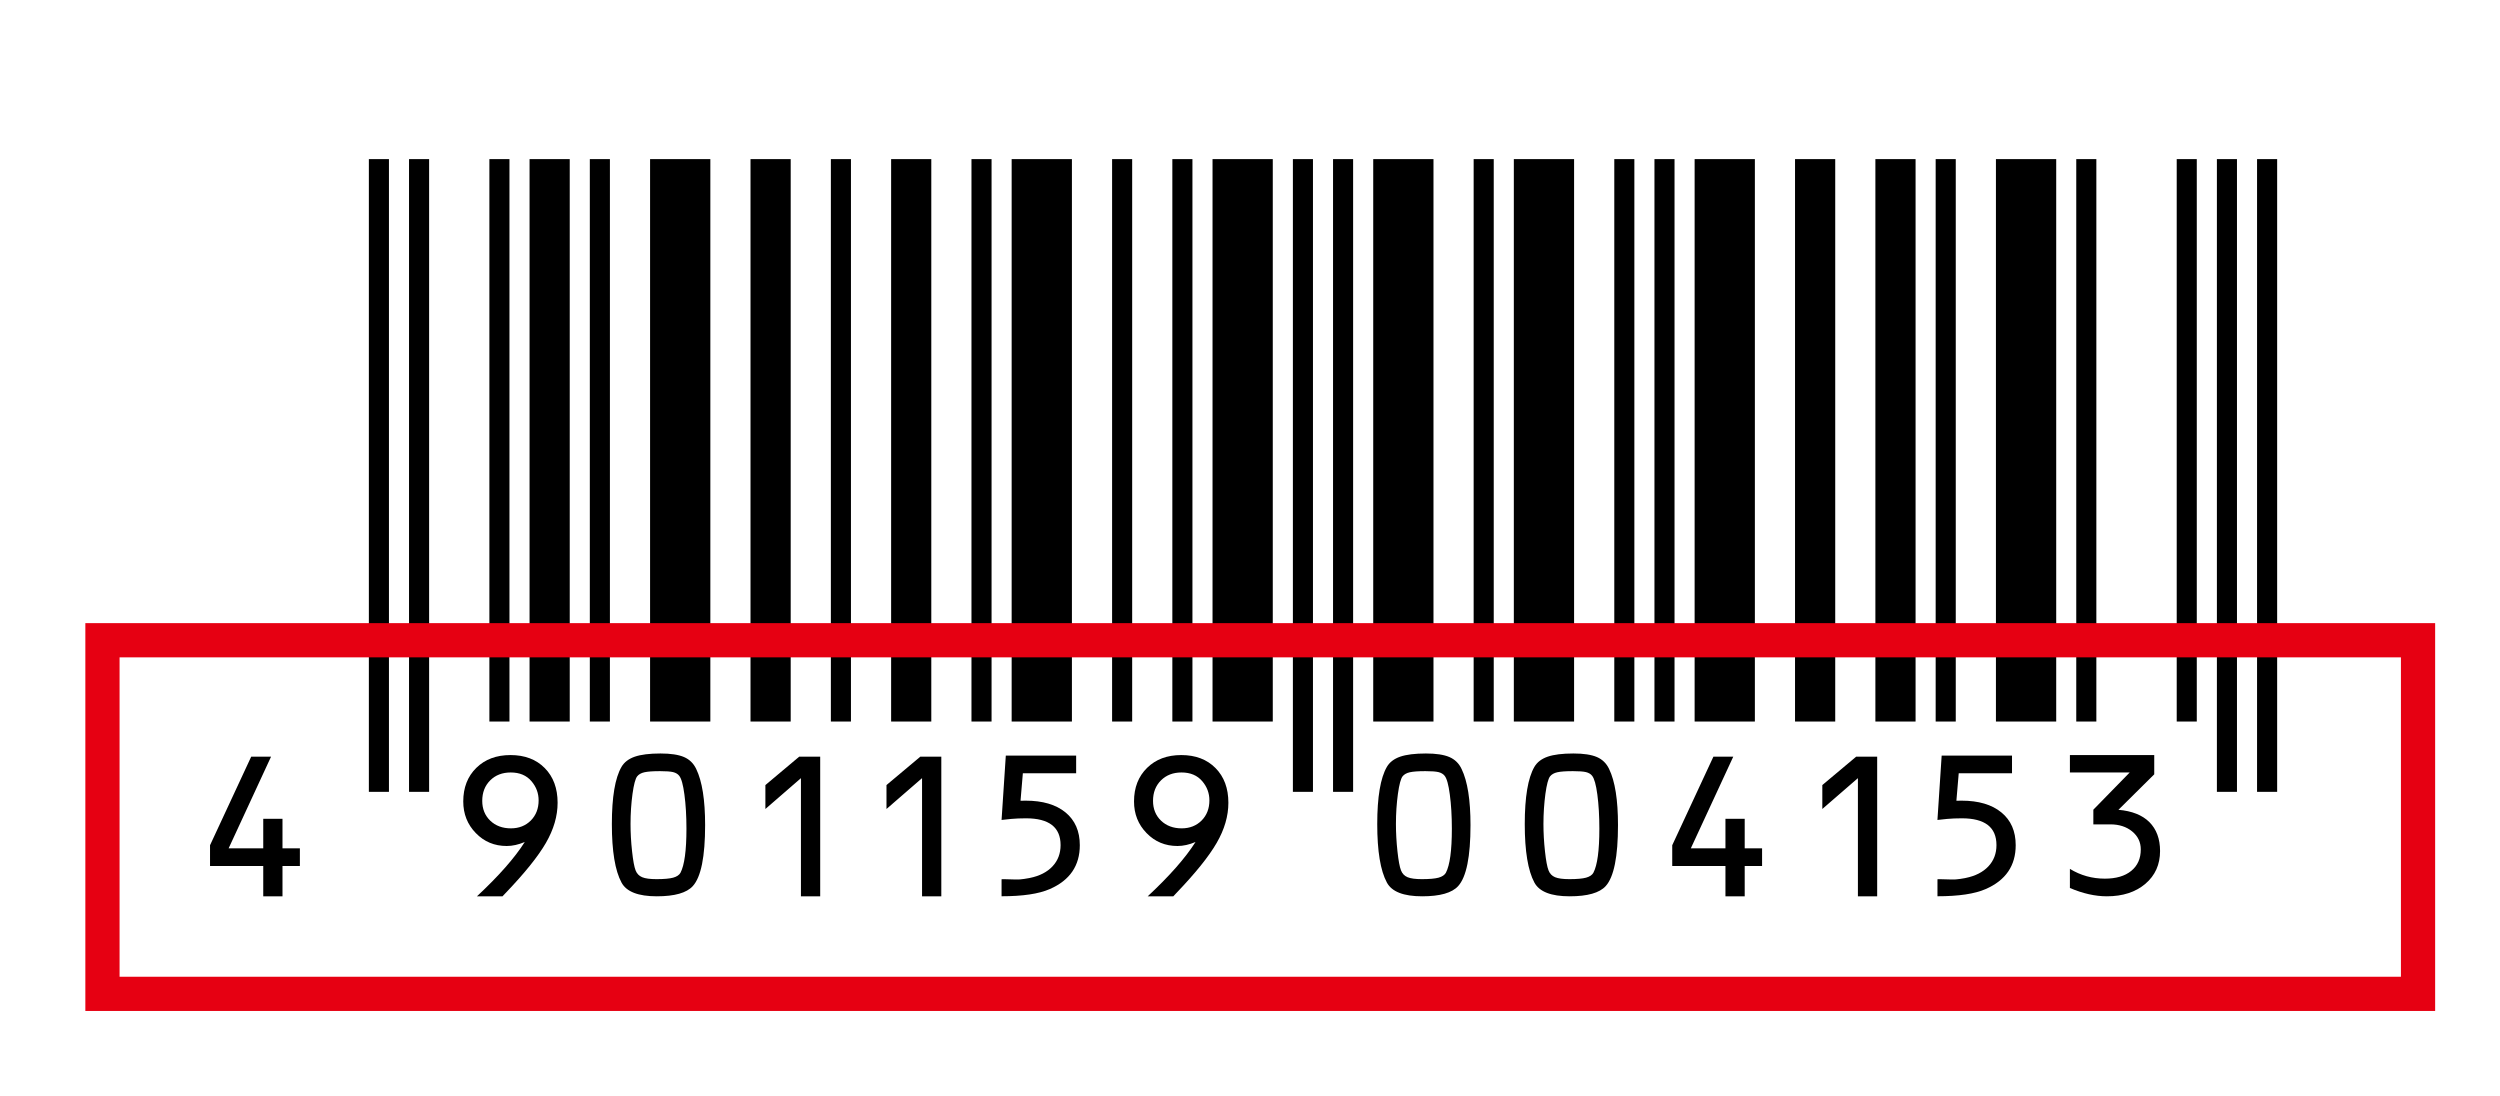
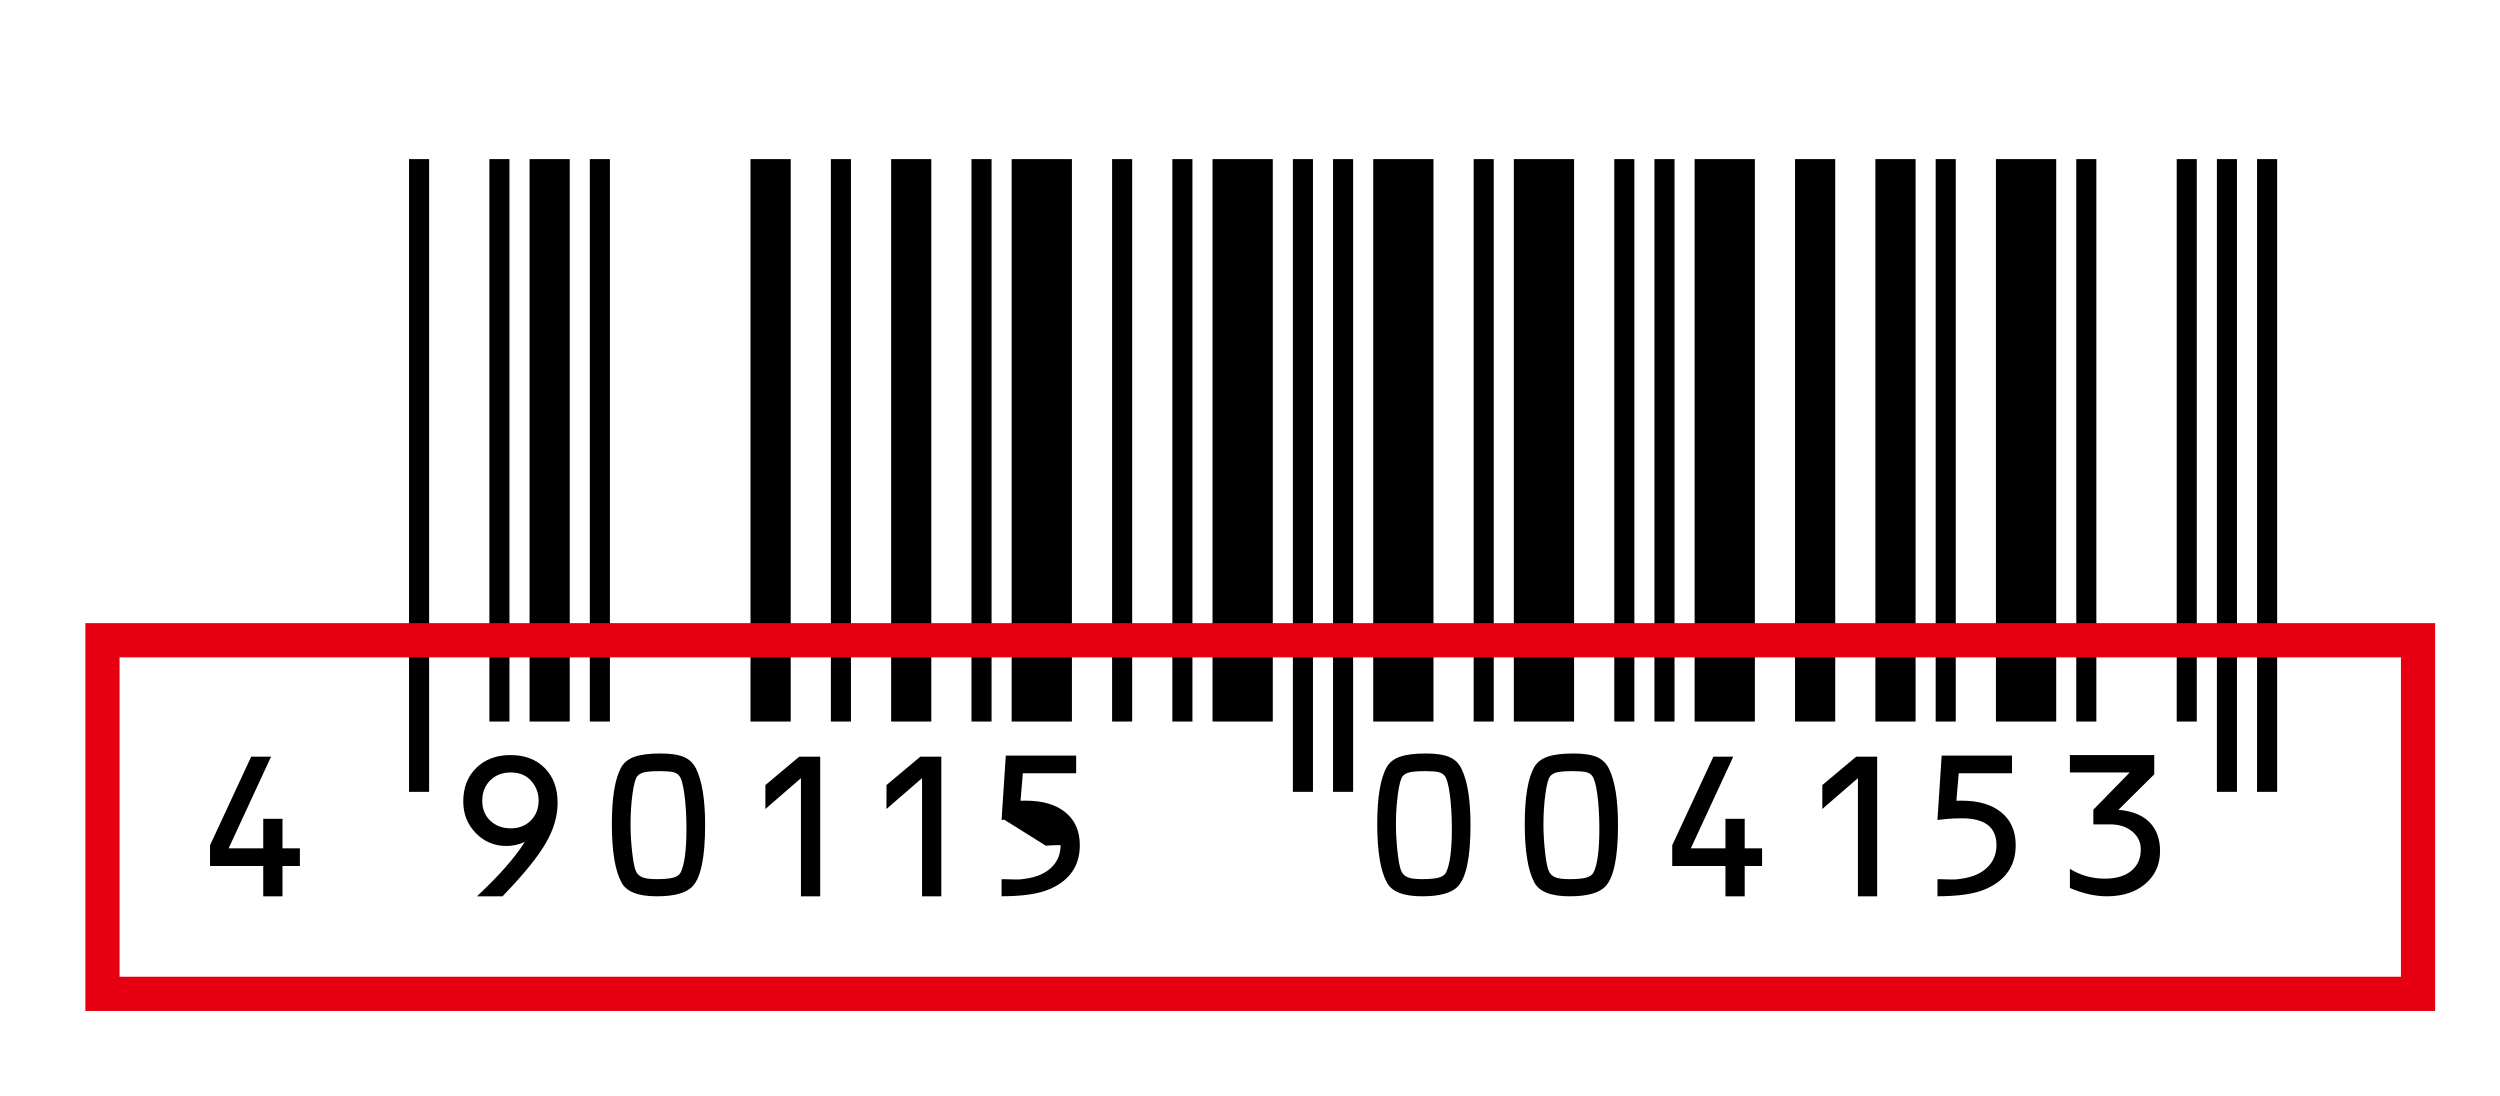
<svg xmlns="http://www.w3.org/2000/svg" version="1.1" id="レイヤー_1" x="0px" y="0px" width="244px" height="107px" viewBox="0 0 244 107" enable-background="new 0 0 244 107" xml:space="preserve">
  <rect x="-27.5" y="-27" fill="#FFFFFF" width="354" height="165" />
  <g>
-     <polygon points="36.001,15.529 37.961,15.529 37.961,77.284 36.001,77.284  " />
    <polygon points="39.922,15.529 41.882,15.529 41.882,77.284 39.922,77.284  " />
    <polygon points="47.764,15.529 49.724,15.529 49.724,70.422 47.764,70.422  " />
    <polygon points="51.685,15.529 55.606,15.529 55.606,70.422 51.685,70.422  " />
    <polygon points="57.567,15.529 59.527,15.529 59.527,70.422 57.567,70.422  " />
-     <polygon points="63.448,15.529 69.33,15.529 69.33,70.422 63.448,70.422  " />
    <polygon points="73.25,15.529 77.172,15.529 77.172,70.422 73.25,70.422  " />
    <polygon points="81.093,15.529 83.053,15.529 83.053,70.422 81.093,70.422  " />
    <polygon points="86.974,15.529 90.895,15.529 90.895,70.422 86.974,70.422  " />
    <polygon points="94.816,15.529 96.776,15.529 96.776,70.422 94.816,70.422  " />
    <polygon points="98.737,15.529 104.619,15.529 104.619,70.422 98.737,70.422  " />
    <polygon points="108.541,15.529 110.5,15.529 110.5,70.422 108.541,70.422  " />
    <polygon points="114.421,15.529 116.382,15.529 116.382,70.422 114.421,70.422  " />
    <polygon points="118.343,15.529 124.223,15.529 124.223,70.422 118.343,70.422  " />
    <polygon points="126.186,15.529 128.145,15.529 128.145,77.284 126.186,77.284  " />
    <polygon points="130.105,15.529 132.064,15.529 132.064,77.284 130.105,77.284  " />
    <polygon points="134.027,15.529 139.908,15.529 139.908,70.422 134.027,70.422  " />
    <polygon points="143.828,15.529 145.789,15.529 145.789,70.422 143.828,70.422  " />
    <polygon points="147.75,15.529 153.631,15.529 153.631,70.422 147.75,70.422  " />
    <polygon points="157.555,15.529 159.514,15.529 159.514,70.422 157.555,70.422  " />
    <polygon points="161.475,15.529 163.434,15.529 163.434,70.422 161.475,70.422  " />
    <polygon points="165.395,15.529 171.275,15.529 171.275,70.422 165.395,70.422  " />
    <polygon points="175.195,15.529 179.118,15.529 179.118,70.422 175.195,70.422  " />
    <polygon points="183.038,15.529 186.96,15.529 186.96,70.422 183.038,70.422  " />
    <polygon points="188.921,15.529 190.882,15.529 190.882,70.422 188.921,70.422  " />
    <polygon points="194.803,15.529 200.686,15.529 200.686,70.422 194.803,70.422  " />
    <polygon points="202.643,15.529 204.604,15.529 204.604,70.422 202.643,70.422  " />
    <polygon points="212.447,15.529 214.406,15.529 214.406,70.422 212.447,70.422  " />
    <polygon points="216.369,15.529 218.328,15.529 218.328,77.284 216.369,77.284  " />
    <polygon points="220.289,15.529 222.25,15.529 222.25,77.284 220.289,77.284  " />
    <polygon points="27.571,82.796 29.268,82.796 29.268,84.52 27.571,84.52 27.571,87.479 25.693,87.479 25.693,84.52 20.499,84.52    20.499,82.495 24.518,73.85 26.455,73.85 22.315,82.796 25.693,82.796 25.693,79.914 27.571,79.914  " />
    <path d="M49.047,87.479H46.55c2.124-1.978,3.678-3.742,4.668-5.301c-0.613,0.26-1.2,0.391-1.763,0.391   c-1.194,0-2.203-0.418-3.015-1.26c-0.817-0.836-1.226-1.867-1.226-3.088c0-1.354,0.426-2.443,1.274-3.277   c0.848-0.834,1.959-1.25,3.337-1.25c1.392,0,2.508,0.422,3.344,1.271c0.836,0.847,1.253,1.974,1.253,3.386   c0,1.295-0.381,2.601-1.143,3.92c-0.763,1.32-2.081,2.959-3.953,4.91L49.047,87.479L49.047,87.479z M49.844,75.393   c-0.816,0-1.484,0.258-1.998,0.769c-0.518,0.517-0.779,1.181-0.779,2.003c0,0.783,0.261,1.43,0.78,1.932   c0.521,0.498,1.194,0.75,2.015,0.75c0.793,0,1.438-0.258,1.948-0.766c0.504-0.512,0.76-1.165,0.76-1.965   c0-0.698-0.232-1.322-0.694-1.865C51.388,75.673,50.71,75.393,49.844,75.393" />
    <path d="M64.465,73.54c0.99,0,1.755,0.116,2.294,0.347c0.535,0.232,0.934,0.62,1.192,1.168c0.58,1.194,0.868,3.021,0.868,5.475   c0,3.076-0.397,5.061-1.199,5.949c-0.605,0.668-1.774,1-3.521,1c-1.808,0-2.955-0.445-3.439-1.34   c-0.63-1.168-0.943-3.07-0.943-5.705c0-2.64,0.313-4.508,0.943-5.59c0.265-0.455,0.7-0.785,1.3-0.994   C62.56,73.645,63.398,73.54,64.465,73.54L64.465,73.54z M64.422,75.264c-0.693,0-1.203,0.036-1.528,0.109   c-0.324,0.072-0.558,0.211-0.707,0.4c-0.175,0.227-0.328,0.797-0.455,1.713c-0.125,0.92-0.192,1.896-0.192,2.935   c0,0.862,0.048,1.748,0.149,2.661c0.099,0.917,0.215,1.537,0.344,1.865c0.122,0.316,0.334,0.539,0.64,0.668   c0.305,0.129,0.773,0.189,1.401,0.189c0.727,0,1.267-0.047,1.624-0.143c0.354-0.098,0.595-0.26,0.718-0.482   c0.384-0.734,0.581-2.166,0.581-4.298c0-1.255-0.069-2.364-0.197-3.325c-0.127-0.967-0.295-1.576-0.51-1.841   c-0.134-0.173-0.334-0.291-0.597-0.358C65.43,75.295,65.008,75.264,64.422,75.264" />
    <polygon points="78.171,75.947 74.702,78.957 74.702,76.621 78,73.852 80.051,73.852 80.051,87.479 78.171,87.479  " />
    <polygon points="89.992,75.947 86.521,78.957 86.521,76.621 89.821,73.852 91.872,73.852 91.872,87.479 89.992,87.479  " />
-     <path d="M99.833,75.443l-0.229,2.711l0.494-0.01c1.668,0,2.966,0.383,3.898,1.15c0.928,0.764,1.394,1.83,1.394,3.197   c0,1.999-0.973,3.428-2.926,4.279c-1.072,0.472-2.641,0.705-4.711,0.705v-1.66l0.2-0.008l0.967,0.026   c0.566,0,0.536,0.047,1.596-0.146c0.945-0.191,1.68-0.569,2.208-1.129c0.527-0.563,0.79-1.252,0.79-2.076   c0-1.746-1.13-2.615-3.378-2.615c-0.542,0-1.019,0.021-1.439,0.059L98.011,80c-0.03,0.005-0.116,0.014-0.258,0.027l0.414-6.282   h6.865v1.726h-5.199V75.443L99.833,75.443z" />
-     <path d="M114.515,87.479h-2.498c2.124-1.978,3.679-3.742,4.667-5.301c-0.612,0.26-1.199,0.391-1.762,0.391   c-1.193,0-2.202-0.418-3.016-1.26c-0.817-0.836-1.225-1.867-1.225-3.088c0-1.354,0.426-2.443,1.275-3.277   c0.846-0.834,1.958-1.25,3.335-1.25c1.392,0,2.508,0.422,3.346,1.271c0.836,0.847,1.253,1.974,1.253,3.386   c0,1.295-0.38,2.601-1.144,3.92c-0.762,1.32-2.08,2.959-3.952,4.91L114.515,87.479L114.515,87.479z M115.312,75.393   c-0.817,0-1.484,0.258-1.998,0.769c-0.518,0.517-0.779,1.181-0.779,2.003c0,0.783,0.261,1.43,0.781,1.932   c0.521,0.498,1.193,0.75,2.014,0.75c0.792,0,1.438-0.258,1.948-0.766c0.505-0.512,0.759-1.165,0.759-1.965   c0-0.698-0.23-1.322-0.693-1.865C116.855,75.673,116.178,75.393,115.312,75.393" />
+     <path d="M99.833,75.443l-0.229,2.711l0.494-0.01c1.668,0,2.966,0.383,3.898,1.15c0.928,0.764,1.394,1.83,1.394,3.197   c0,1.999-0.973,3.428-2.926,4.279c-1.072,0.472-2.641,0.705-4.711,0.705v-1.66l0.2-0.008l0.967,0.026   c0.566,0,0.536,0.047,1.596-0.146c0.945-0.191,1.68-0.569,2.208-1.129c0.527-0.563,0.79-1.252,0.79-2.076   c-0.542,0-1.019,0.021-1.439,0.059L98.011,80c-0.03,0.005-0.116,0.014-0.258,0.027l0.414-6.282   h6.865v1.726h-5.199V75.443L99.833,75.443z" />
    <path d="M139.167,73.54c0.989,0,1.753,0.116,2.293,0.347c0.535,0.232,0.937,0.62,1.192,1.168c0.58,1.194,0.869,3.021,0.869,5.475   c0,3.076-0.398,5.061-1.203,5.949c-0.603,0.668-1.771,1-3.518,1c-1.81,0-2.957-0.445-3.439-1.34   c-0.631-1.168-0.942-3.07-0.942-5.705c0-2.64,0.313-4.508,0.942-5.59c0.266-0.455,0.699-0.785,1.3-0.994   C137.262,73.645,138.1,73.54,139.167,73.54L139.167,73.54z M139.125,75.264c-0.695,0-1.203,0.036-1.527,0.109   c-0.324,0.072-0.559,0.211-0.709,0.4c-0.172,0.227-0.326,0.797-0.453,1.713c-0.125,0.92-0.193,1.896-0.193,2.935   c0,0.862,0.05,1.748,0.148,2.661c0.1,0.917,0.215,1.537,0.346,1.865c0.121,0.316,0.332,0.539,0.64,0.668   c0.306,0.129,0.772,0.189,1.399,0.189c0.728,0,1.269-0.047,1.625-0.143c0.354-0.098,0.595-0.26,0.718-0.482   c0.384-0.734,0.582-2.166,0.582-4.298c0-1.255-0.069-2.364-0.198-3.325c-0.126-0.967-0.295-1.576-0.508-1.841   c-0.137-0.173-0.338-0.291-0.6-0.358C140.13,75.295,139.71,75.264,139.125,75.264" />
    <path d="M153.563,73.54c0.992,0,1.754,0.116,2.295,0.347c0.535,0.232,0.933,0.62,1.191,1.168c0.58,1.194,0.867,3.021,0.867,5.475   c0,3.076-0.396,5.061-1.197,5.949c-0.605,0.668-1.775,1-3.523,1c-1.807,0-2.953-0.445-3.438-1.34   c-0.628-1.168-0.941-3.07-0.941-5.705c0-2.64,0.313-4.508,0.941-5.59c0.266-0.455,0.699-0.785,1.299-0.994   C151.658,73.645,152.494,73.54,153.563,73.54L153.563,73.54z M153.52,75.264c-0.692,0-1.201,0.036-1.526,0.109   c-0.323,0.072-0.56,0.211-0.708,0.4c-0.176,0.227-0.327,0.797-0.455,1.713c-0.121,0.92-0.191,1.896-0.191,2.935   c0,0.862,0.049,1.748,0.149,2.661c0.099,0.917,0.217,1.537,0.347,1.865c0.119,0.316,0.332,0.539,0.637,0.668   c0.308,0.129,0.771,0.189,1.402,0.189c0.727,0,1.266-0.047,1.623-0.143c0.354-0.098,0.596-0.26,0.717-0.482   c0.387-0.734,0.582-2.166,0.582-4.298c0-1.255-0.068-2.364-0.195-3.325c-0.129-0.967-0.299-1.576-0.512-1.841   c-0.133-0.173-0.332-0.291-0.6-0.358C154.527,75.295,154.105,75.264,153.52,75.264" />
    <polygon points="170.283,82.796 171.979,82.796 171.979,84.52 170.283,84.52 170.283,87.479 168.404,87.479 168.404,84.52    163.21,84.52 163.21,82.495 167.229,73.85 169.167,73.85 165.025,82.796 168.404,82.796 168.404,79.914 170.283,79.914  " />
    <polygon points="181.332,75.947 177.859,78.957 177.859,76.621 181.161,73.852 183.212,73.852 183.212,87.479 181.332,87.479  " />
    <path d="M191.174,75.443l-0.23,2.711l0.496-0.01c1.668,0,2.965,0.383,3.896,1.15c0.933,0.764,1.396,1.83,1.396,3.197   c0,1.999-0.975,3.428-2.924,4.279c-1.074,0.472-2.642,0.705-4.711,0.705v-1.66l0.198-0.008l0.968,0.026   c0.566,0,0.534,0.047,1.596-0.146c0.943-0.191,1.678-0.569,2.207-1.129c0.528-0.563,0.789-1.252,0.789-2.076   c0-1.746-1.129-2.615-3.377-2.615c-0.543,0-1.017,0.021-1.438,0.059L189.352,80c-0.031,0.005-0.115,0.014-0.258,0.027l0.413-6.282   h6.865v1.726h-5.198V75.443L191.174,75.443z" />
    <path d="M207.861,75.391h-5.838v-1.699h8.231v1.881l-3.495,3.464c1.316,0.112,2.326,0.513,3.018,1.198   c0.693,0.695,1.045,1.636,1.045,2.824c0,1.319-0.48,2.387-1.432,3.199c-0.955,0.813-2.209,1.221-3.764,1.221   c-1.13,0-2.332-0.269-3.604-0.811v-1.867c1.041,0.639,2.18,0.955,3.41,0.955c1.098,0,1.957-0.251,2.577-0.758   c0.62-0.506,0.931-1.201,0.931-2.096c0-0.707-0.278-1.291-0.84-1.754c-0.557-0.459-1.272-0.69-2.131-0.69h-1.658v-1.433   L207.861,75.391L207.861,75.391z" />
  </g>
  <rect x="10" y="62.488" fill="none" stroke="#E60012" stroke-width="3.34" stroke-miterlimit="10" width="226" height="34.512" />
</svg>